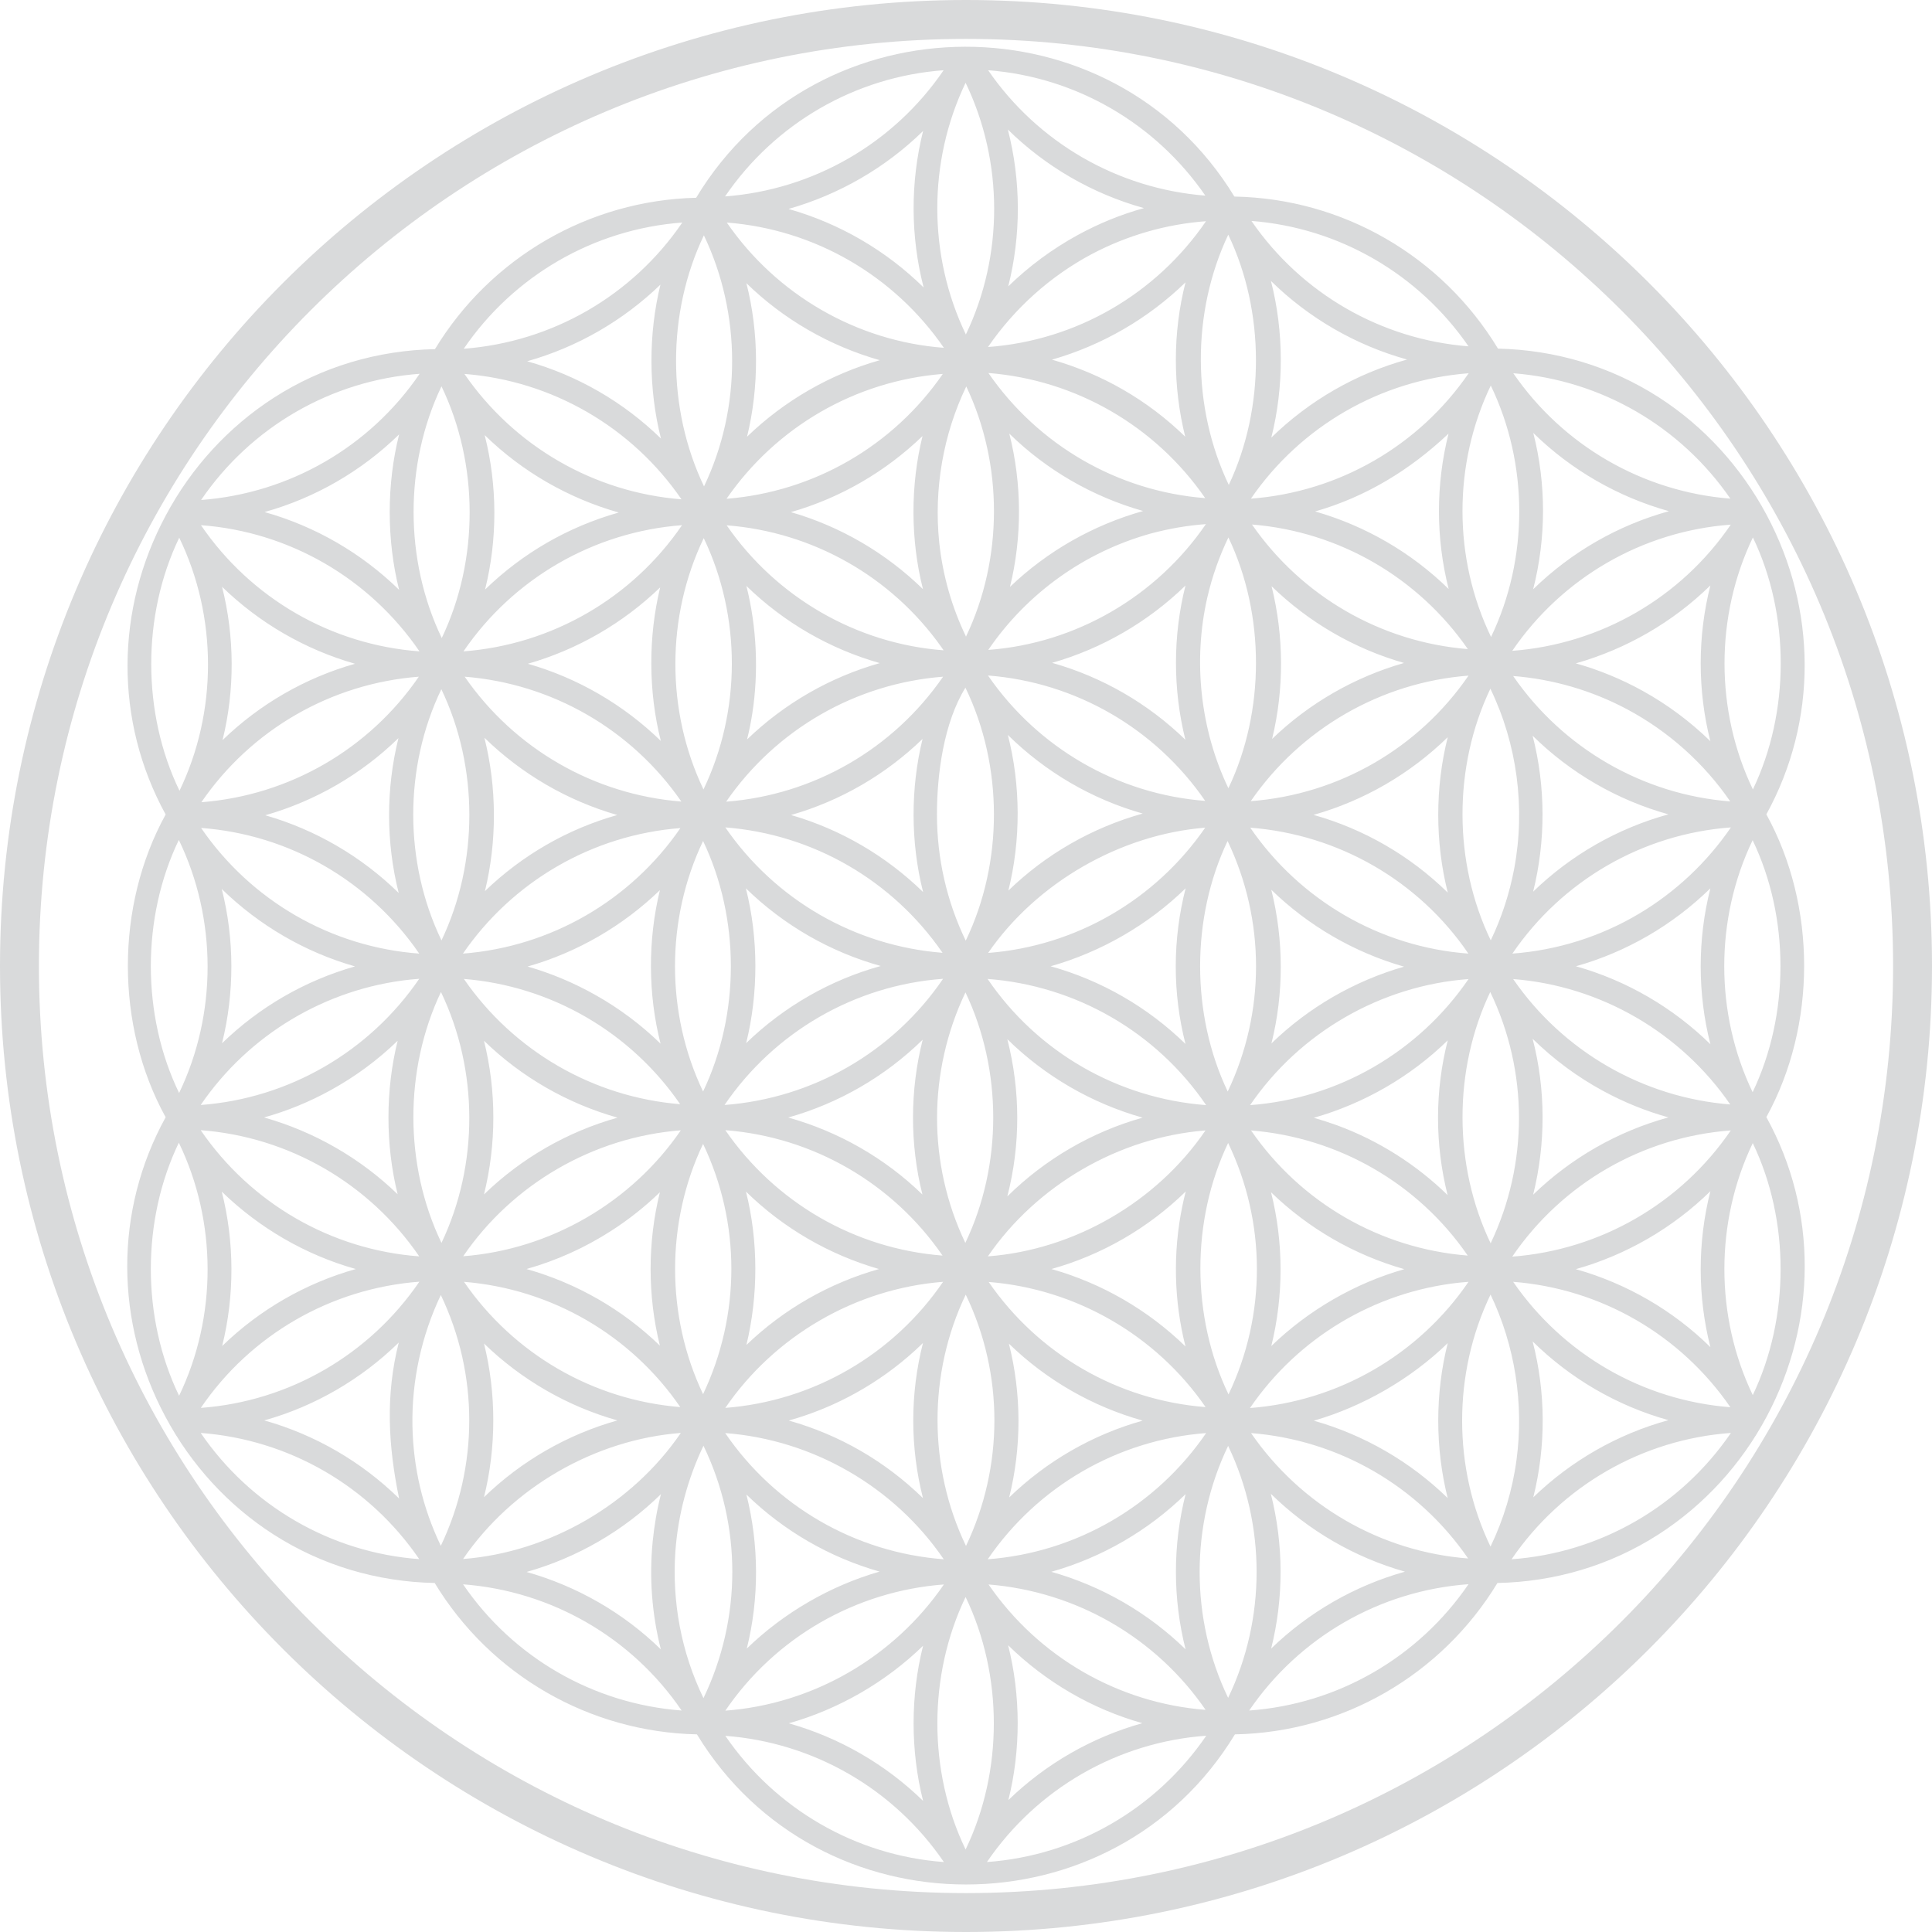
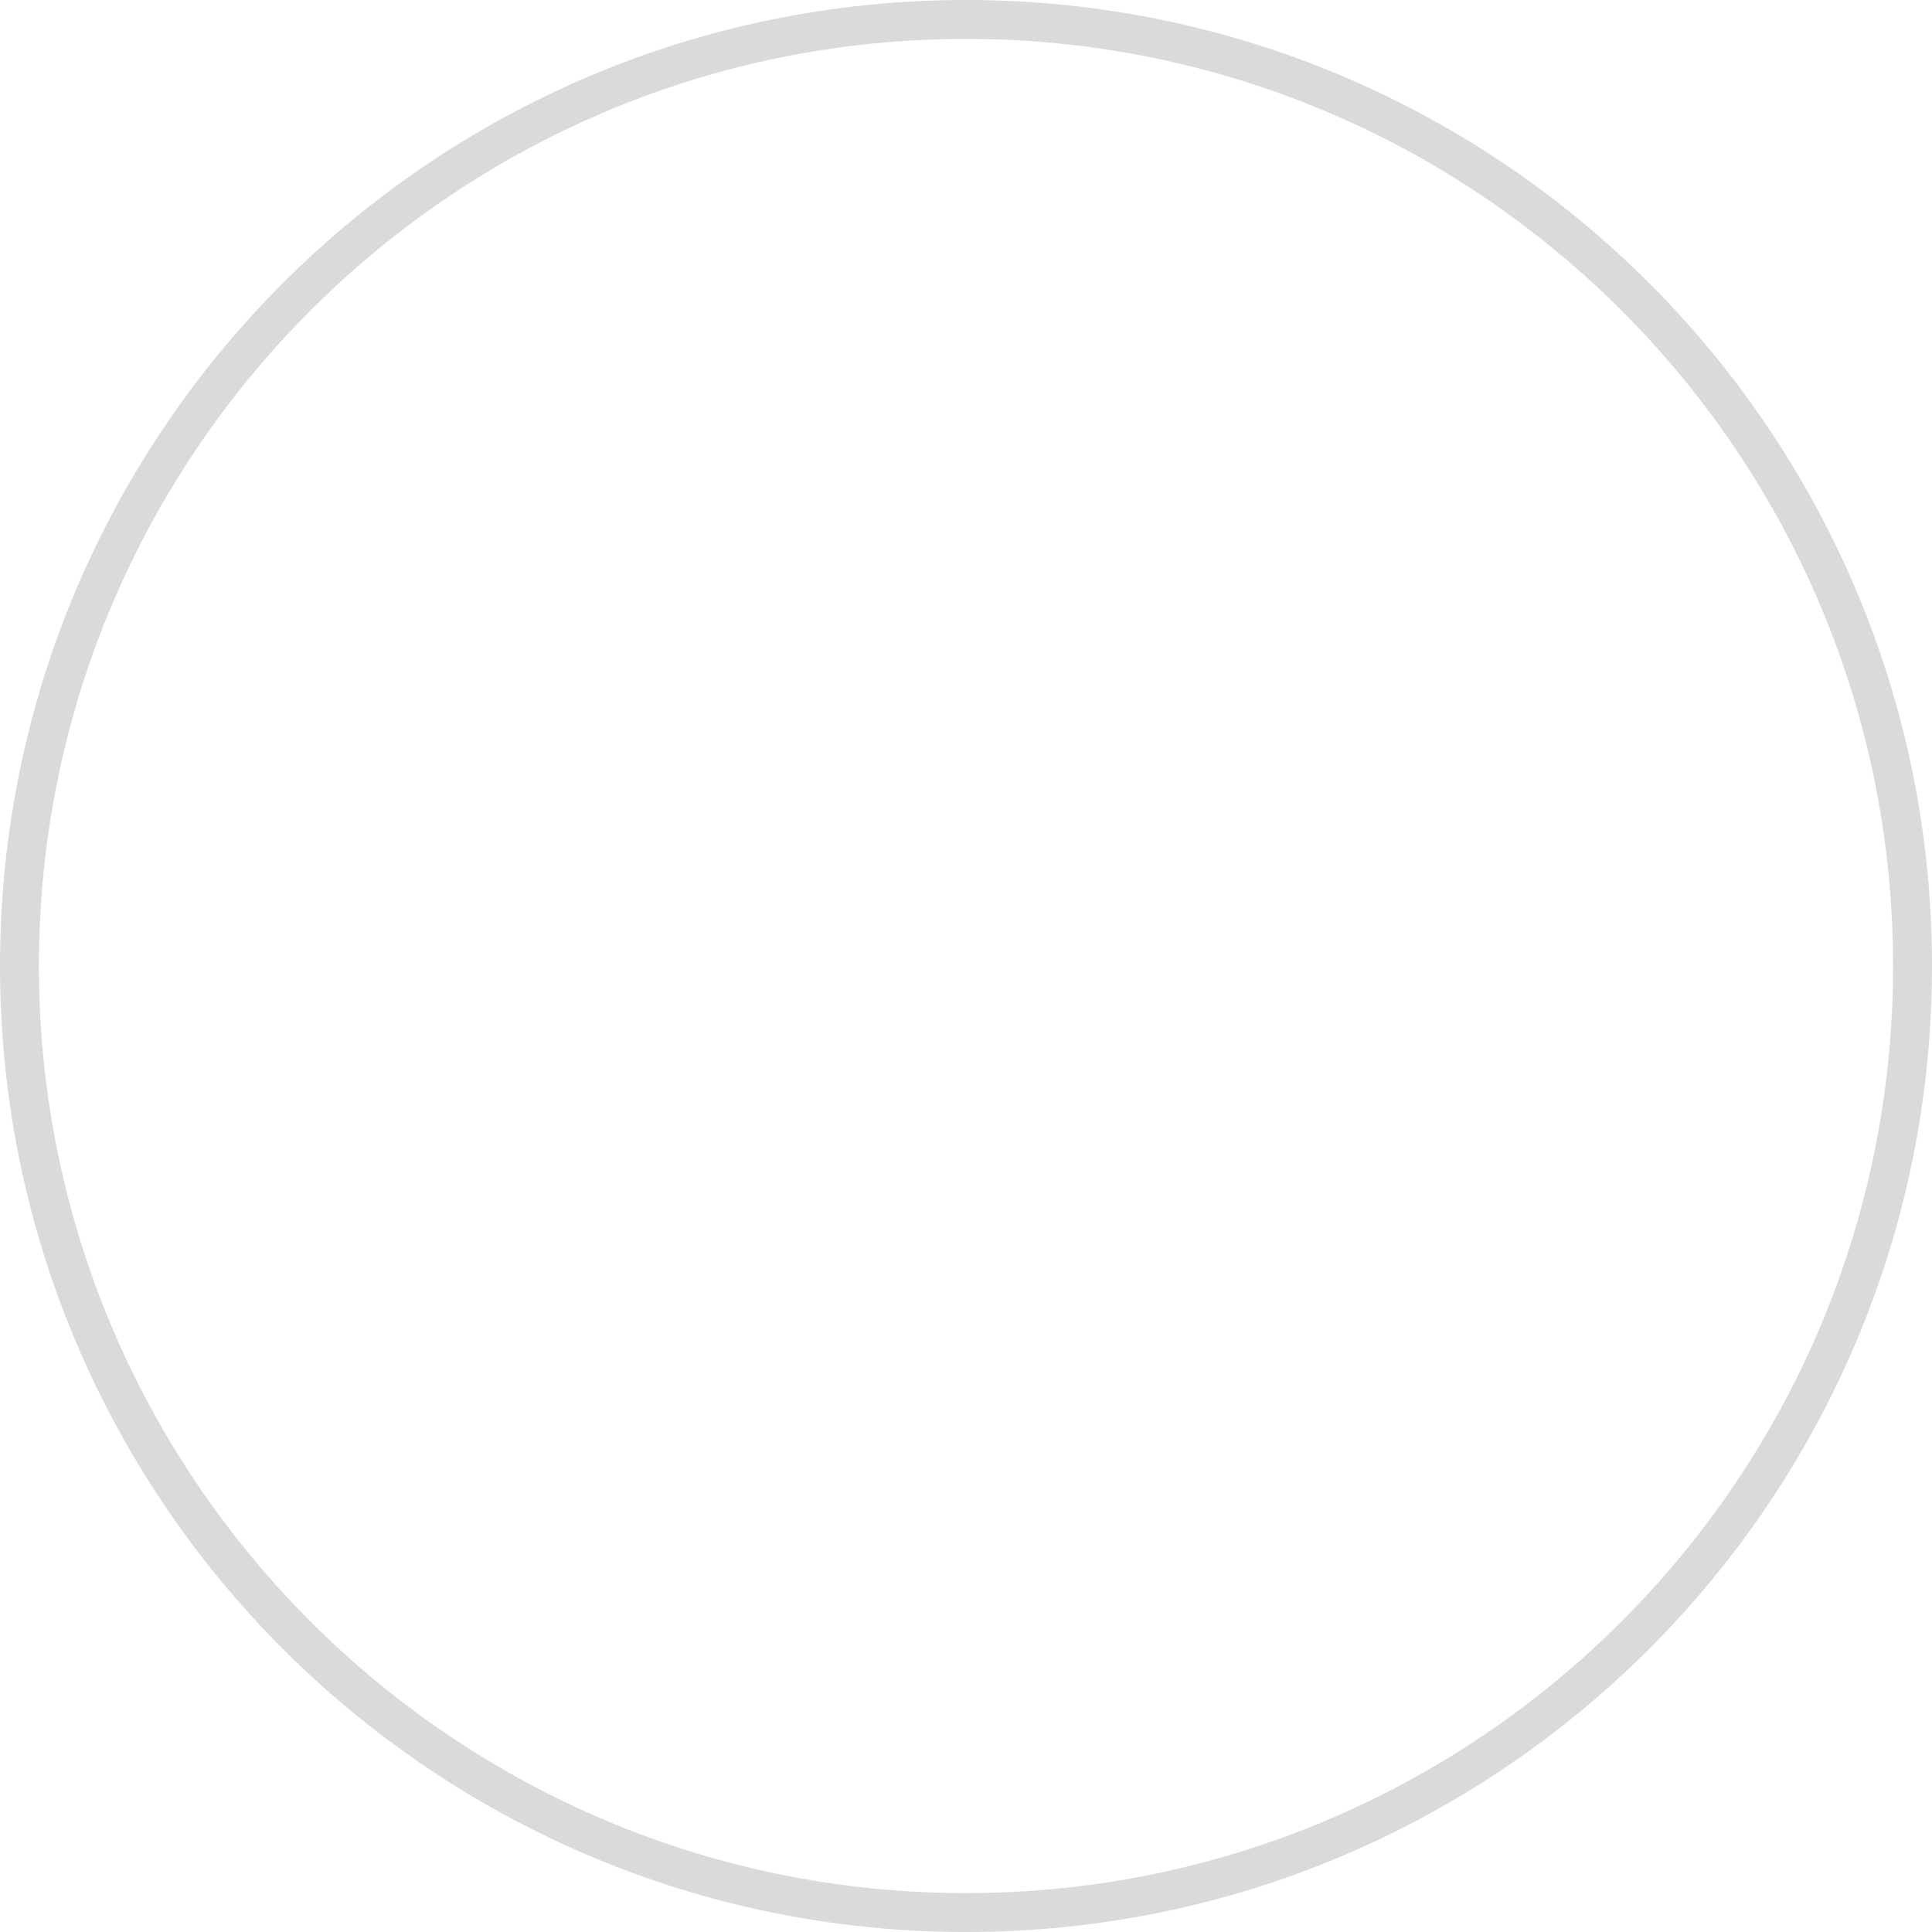
<svg xmlns="http://www.w3.org/2000/svg" version="1.1" id="Ebene_1" x="0px" y="0px" width="1417.322px" height="1417.324px" viewBox="0 0 1417.322 1417.324" enable-background="new 0 0 1417.322 1417.324" xml:space="preserve">
  <g>
    <path fill="#D9DADB" d="M708.66,0C317.329,0,0,317.329,0,708.661c0,391.333,317.329,708.661,708.66,708.661   c391.332,0,708.661-317.328,708.661-708.661C1417.322,317.329,1099.993,0,708.66,0z M708.66,1388.777   c-375.495,0-680.115-304.521-680.115-680.115c0-375.496,304.521-680.115,680.115-680.115   c375.496,0,680.115,304.522,680.115,680.115C1388.777,1084.158,1084.257,1388.777,708.66,1388.777z" />
-     <path fill="#D9DADB" d="M1295.807,819.521c36.953-67.16,36.953-154.949,0-222.11c37.833-68.823,37.051-150.648,0.194-219.667   c-18.674-34.9-45.851-64.913-79.187-86.322c-35.487-22.778-75.862-34.705-117.896-35.682   c-41.062-67.845-113.793-110.078-193.369-111.544C816.1-2.737,599.466-2.249,510.698,145.076   c-78.794,1.955-150.844,43.894-191.608,111.055c-42.135,0.88-82.605,12.807-118.094,35.585   c-33.435,21.507-60.709,51.422-79.382,86.42c-36.952,68.921-37.833,150.55-0.098,219.373c-36.953,67.161-36.953,154.95,0,222.112   c-37.933,68.822-37.148,150.646-0.196,219.666c18.673,34.998,45.947,65.01,79.382,86.42   c35.585,22.777,76.058,34.705,118.191,35.584c41.06,67.65,113.499,109.297,192.391,111.055c89.255,146.836,305.5,146.836,394.657,0   c79.188-1.563,151.626-43.6,192.587-111.055c42.136-0.879,82.607-12.807,118.095-35.584c33.436-21.508,60.709-51.422,79.383-86.42   C1332.858,970.169,1333.738,888.343,1295.807,819.521z M1285.738,801.24c-27.764-57.775-27.764-127.087,0-184.864   C1313.013,673.175,1312.916,744.441,1285.738,801.24z M1124.338,984.05c27.764,27.373,62.076,47.316,99.614,57.777   c-37.344,10.264-71.463,29.814-99.226,56.701l0.098-0.102C1134.212,1060.988,1134.015,1021.394,1124.338,984.05z M1110.063,940.351   c64.326,4.986,122.786,38.813,159.349,91.992C1204.988,1027.359,1146.627,993.435,1110.063,940.351z M1254.747,988.255   c-27.565-27.08-61.589-46.729-98.734-57.188c37.146-10.461,71.169-30.207,98.734-57.189   C1245.265,911.123,1245.265,951.107,1254.747,988.255z M1109.381,921.876c36.562-53.574,95.412-87.789,160.323-92.58   C1233.143,882.871,1174.096,916.988,1109.381,921.876z M932.338,1096.083l0.098-0.098c27.47,26.885,61.295,46.531,98.248,56.993   c-36.953,10.362-70.68,29.815-98.151,56.405C941.819,1172.335,941.721,1133.134,932.338,1096.083z M917.77,1051.311   c64.326,5.082,122.688,38.812,159.251,91.991C1012.695,1138.316,954.332,1104.392,917.77,1051.311z M1062.063,1099.115   c-0.01-0.039-0.018-0.08-0.028-0.119c-27.445-26.729-61.32-46.334-98.221-56.779c36.073-10.363,71.268-30.697,98.249-56.895   c-9.277,36.719-9.285,76.945-0.028,113.674c0.041,0.039,0.084,0.078,0.126,0.119H1062.063L1062.063,1099.115z M916.988,1032.931   c35.194-51.52,91.503-85.344,153.68-91.99c2.248-0.195,4.398-0.393,6.647-0.589   C1040.752,993.925,981.704,1028.042,916.988,1032.931z M739.554,1206.943c27.565,26.98,61.393,46.729,98.441,57.188   c-36.95,10.363-70.68,29.719-98.246,56.408C748.939,1283.783,748.843,1243.604,739.554,1206.943z M725.183,1162.365   c64.228,5.182,122.688,38.811,159.251,91.992C820.108,1249.371,761.744,1215.449,725.183,1162.365z M869.74,1209.947   c0.01,0.01,0.021,0.018,0.03,0.025v0.1C869.76,1210.031,869.75,1209.988,869.74,1209.947   c-27.563-26.869-61.474-46.412-98.512-56.869c37.051-10.459,70.974-30.109,98.542-56.994   C860.3,1133.289,860.289,1172.736,869.74,1209.947z M724.596,1143.888c36.66-53.573,95.511-87.689,160.229-92.58   C848.164,1104.882,789.313,1139,724.596,1143.888z M677.183,1321.126c-27.568-26.883-61.491-46.437-98.542-56.896   c36.758-10.361,71.169-30.307,98.542-56.896C667.896,1244.091,667.896,1284.369,677.183,1321.126z M532.107,1254.945   c36.563-53.672,95.511-87.691,160.326-92.58C655.969,1215.645,596.531,1250.154,532.107,1254.945z M484.791,1209.974   c-27.566-26.885-61.489-46.338-98.542-56.799h0.1c37.051-10.461,70.974-30.107,98.542-57.092   c-2.936,11.34-4.888,22.973-6.063,34.607C476.188,1157.281,478.24,1184.068,484.791,1209.974z M339.716,1143.693   c35.78-52.398,96.488-87.596,159.739-92.48C463.773,1103.513,402.966,1138.804,339.716,1143.693z M292.791,1099.311   c-27.666-27.077-61.688-46.825-98.934-57.286c37.052-10.363,70.975-30.109,98.542-56.994h0.099   C282.722,1023.546,284.775,1060.597,292.791,1099.311z M147.324,1032.833c36.563-53.67,95.511-87.691,160.325-92.58   C271.088,993.828,212.237,1028.042,147.324,1032.833z M162.898,430.465c-0.01-0.01-0.021-0.019-0.029-0.027v-0.099   C162.879,430.381,162.887,430.423,162.898,430.465c27.367,26.576,60.889,46.021,97.534,56.479   c-36.563,10.36-69.897,29.618-97.175,56.016C172.34,506.34,172.154,466.992,162.898,430.465z M307.26,496.425   c-36.563,53.279-95.119,87.104-159.545,92.09C184.277,535.235,242.836,501.41,307.26,496.425z M484.889,321.729   c-27.472-26.787-61.198-46.336-98.151-56.702c36.758-10.363,70.289-29.719,97.76-56.212   C475.602,245.182,475.699,285.557,484.889,321.729z M499.944,366.306c-64.326-5.083-122.688-38.905-159.251-91.992   C405.019,279.3,463.48,313.223,499.944,366.306z M453.899,375.984c-37.051,10.46-70.583,29.814-98.15,56.603l0.1-0.098   c9.188-36.855,9.092-76.448-0.293-113.307C383.121,346.07,416.946,365.524,453.899,375.984z M500.337,385.271   c-36.563,53.57-95.609,87.689-160.327,92.577C376.571,424.278,435.617,390.16,500.337,385.271z M677.573,210.868   c-27.666-27.177-61.784-47.023-99.129-57.581c37.149-10.558,71.169-30.208,98.737-57.189   C667.8,133.638,667.896,173.426,677.573,210.868z M692.433,255.153c-64.033-4.79-122.884-39.006-159.251-91.894   C597.51,168.245,655.87,202.07,692.433,255.153z M869.476,320.359c-27.373-26.688-61.002-46.146-97.76-56.505   c36.758-10.558,70.482-30.012,97.955-56.701v0.098C860.286,244.009,860.286,283.504,869.476,320.359z M884.14,365.426   c-64.13-4.983-122.493-38.811-159.055-91.797C789.218,278.713,847.577,312.441,884.14,365.426z M1062.747,432.099   c-27.373-26.786-61.1-46.338-97.954-56.896c37.245-10.656,69.702-30.501,97.856-57.092   C1053.265,355.357,1053.265,394.852,1062.747,432.099z M1076.824,476.188c-63.935-5.181-121.906-38.811-158.371-91.403   C982.389,389.964,1040.361,423.594,1076.824,476.188z M1254.72,543.719c0.042,0.04,0.085,0.078,0.126,0.119h-0.101   C1254.738,543.799,1254.73,543.759,1254.72,543.719c-14.828-14.417-31.403-26.793-49.536-36.834   c-15.544-8.603-32.065-15.443-49.173-20.233c37.146-10.561,71.169-30.208,98.734-57.19   C1245.275,466.666,1245.267,506.604,1254.72,543.719z M1193.745,520.376c30.208,16.13,56.214,39.397,75.569,67.552   c-64.131-4.983-122.787-39.006-159.251-91.992C1139.196,498.184,1167.937,506.592,1193.745,520.376z M1124.338,762.039   c15.443,15.152,32.942,28.154,52.008,38.42c15.152,8.211,31.088,14.664,47.607,19.258c-37.345,10.268-71.464,29.818-99.227,56.701   C1134.015,839.074,1134.015,799.285,1124.338,762.039z M1110.063,718.242c64.033,4.986,122.884,39.104,159.251,91.992   C1205.184,805.15,1146.528,771.229,1110.063,718.242z M1254.747,766.046c-27.565-26.98-61.488-46.729-98.64-57.188   c37.149-10.461,71.072-30.208,98.64-57.19C1245.265,688.914,1245.265,728.898,1254.747,766.046z M1202.349,670.339   c-28.253,16.815-60.025,26.786-92.872,29.23c36.562-53.572,95.414-87.788,160.326-92.579   C1252.207,632.702,1229.135,654.405,1202.349,670.339z M1124.338,539.732c27.764,27.373,62.076,47.218,99.614,57.678   c-37.344,10.265-71.463,29.814-99.226,56.701C1134.015,616.767,1133.918,576.979,1124.338,539.732z M1110.845,637.101   c-3.421,18.186-9.189,35.979-17.206,52.693v0.098c-27.568-57.188-27.666-127.381-0.293-184.668   C1112.995,545.891,1119.155,592.62,1110.845,637.101z M932.434,874.658c27.47,26.592,61.002,45.947,97.76,56.408   c-36.367,10.359-70.387,30.107-97.563,56.404C941.721,950.813,941.721,911.318,932.434,874.658z M917.77,829.296   c64.033,5.183,122.493,38.713,158.957,91.797C1012.597,916.009,954.234,882.283,917.77,829.296z M1061.968,876.71   c-23.071-22.484-50.737-39.984-80.945-51.127c-5.67-2.053-11.438-3.91-17.206-5.572c36.854-10.461,70.876-30.107,98.249-56.799   C1052.582,800.361,1052.582,839.464,1061.968,876.71z M917.088,810.722c36.364-53.275,95.899-87.688,160.228-92.479   C1040.654,771.814,981.803,805.931,917.088,810.722z M740.14,985.712c27.47,26.689,61.1,46.045,97.955,56.408v0.098   c-36.758,10.363-70.289,29.72-97.76,56.313C749.525,1061.576,749.427,1022.568,740.14,985.712z M725.281,940.451   c63.938,5.082,122.786,39.006,159.153,91.797C820.204,1027.261,761.844,993.535,725.281,940.451z M869.674,987.765   c-27.568-26.783-61.295-46.338-98.349-56.799c37.054-10.362,70.977-30.012,98.542-56.895c-0.978,3.613-1.76,7.23-2.542,10.945   C860.385,918.943,861.168,954.234,869.674,987.765z M724.694,921.679c35.979-52.396,96.196-87.396,159.642-92.383   C848.556,881.794,788.045,916.89,724.694,921.679z M677.087,1099.017c-27.666-26.98-61.198-46.436-98.444-56.896   c34.509-9.678,66.281-27.373,92.771-51.521c1.857-1.76,3.813-3.52,5.672-5.377C667.602,1022.568,667.602,1061.671,677.087,1099.017   z M532.107,1032.833c36.271-52.986,95.707-87.496,159.74-92.482C655.384,993.729,596.726,1027.847,532.107,1032.833z    M355.064,763.601h0.099c27.373,26.594,61.102,45.947,97.857,56.313c-36.855,10.363-70.484,29.719-97.955,56.311   C364.156,839.464,364.253,800.361,355.064,763.601z M340.302,718.144c64.13,5.184,122.298,39.008,158.664,91.896   C435.031,804.857,376.669,770.933,340.302,718.144z M484.791,543.545c-27.371-26.591-60.902-46.143-97.563-56.603   c36.367-10.363,69.896-29.817,97.076-56.019C475.506,467.097,475.602,507.374,484.791,543.545z M499.846,588.026   c-64.13-5.083-122.396-38.714-158.958-91.604C405.019,501.508,463.283,535.138,499.846,588.026z M452.823,597.899   c-36.464,10.265-69.801,29.521-97.075,55.818c8.896-36.367,8.798-76.153-0.392-112.521   C382.73,567.887,416.164,587.341,452.823,597.899z M499.161,607.48c-36.562,53.181-95.119,87.104-159.543,92.09   C376.18,646.388,434.738,612.466,499.161,607.48z M484.596,765.656c-14.273-13.883-30.309-25.906-47.707-35.686   c-15.739-8.895-32.456-15.934-49.858-20.92c36.464-10.36,69.801-29.719,97.076-56.016   C475.213,689.5,475.309,729.289,484.596,765.656z M515.781,616.963c27.178,56.994,27.178,126.794,0,183.789   C488.311,743.267,488.311,674.445,515.781,616.963z M677.087,432.196c-27.18-26.493-60.416-45.947-96.883-56.505   c36.259-10.359,69.389-29.608,96.561-55.795c0.01-0.04,0.019-0.082,0.028-0.125v0.099c-0.011,0.009-0.021,0.018-0.028,0.026   C667.802,356.23,667.906,395.969,677.087,432.196z M690.478,474.526c0.587,0.88,1.173,1.661,1.76,2.542   c-63.935-4.79-122.786-38.908-159.15-91.699C596.238,390.257,653.818,422.909,690.478,474.526z M708.468,690.087   c-13.98-28.937-21.116-60.513-21.116-92.676c0-29.523,4.986-67.259,20.921-92.97v0.098   C736.033,561.924,736.134,632.604,708.468,690.087z M869.573,542.567v0.098c-27.373-26.591-61.002-46.045-97.76-56.407   c36.758-10.46,70.485-30.107,97.858-56.701C860.385,466.315,860.385,505.81,869.573,542.567z M884.14,587.537   c-64.424-4.986-122.786-38.908-159.35-91.992C789.117,500.531,847.577,534.355,884.14,587.537z M869.674,765.851   c-27.666-26.98-61.688-46.631-98.936-56.992c36.953-10.461,71.563-30.403,99.031-57.19   C860.189,689.109,860.093,728.41,869.674,765.851z M724.89,699.081c35.486-51.519,96.88-86.908,159.251-91.894   C847.577,660.172,789.218,694.095,724.89,699.081z M739.358,539.146c27.568,27.177,61.589,47.117,98.933,57.678   c-37.051,10.36-70.875,29.719-98.541,56.505C748.939,616.376,748.843,576.001,739.358,539.146z M645.41,486.453   c-36.562,10.363-69.995,29.621-97.367,56.016c1.563-6.257,2.836-12.513,3.813-18.868c4.79-30.501,3.324-63.642-4.301-93.752   C575.024,456.539,608.555,475.993,645.41,486.453z M691.847,496.425c-36.563,52.986-94.827,86.713-159.153,91.699   C569.258,535.138,627.617,501.41,691.847,496.425z M677.183,654.405c-27.177-26.493-60.416-45.947-96.88-56.505   c36.269-10.363,69.41-29.621,96.489-55.821C667.896,578.445,667.992,618.136,677.183,654.405z M691.455,698.983   c-64.323-5.083-122.783-38.813-159.349-91.992C596.531,611.977,654.893,645.9,691.455,698.983z M547.161,651.667   c27.666,26.982,61.688,46.631,98.936,56.994c-37.138,10.26-71.048,29.803-98.709,56.577c-0.01,0.041-0.021,0.084-0.029,0.125   v-0.102c0.01-0.008,0.021-0.018,0.029-0.023C556.447,728.707,556.439,688.091,547.161,651.667z M691.847,718.046   c-36.563,53.67-95.511,87.691-160.326,92.578C568.084,757.052,626.934,722.837,691.847,718.046z M676.694,876.32   c-27.567-26.785-61.491-46.145-98.444-56.504c37.149-10.461,71.071-30.111,98.643-57.096   C667.507,799.675,667.406,839.367,676.694,876.32z M691.455,921.093c-64.424-4.982-122.783-38.908-159.349-91.992   C596.433,834.087,654.893,867.912,691.455,921.093z M547.358,874.267c27.275,26.688,60.807,46.145,97.467,56.701   c-36.562,10.363-69.896,29.427-97.271,55.725c8.798-36.173,8.798-76.352-0.293-112.426H547.358z M708.27,728.017   c27.177,57.096,27.177,126.697-0.098,183.789C680.408,853.638,680.604,786.185,708.27,728.017z M738.969,762.332l0.098,0.098   c27.666,27.18,61.784,46.928,99.129,57.484c-37.441,10.557-71.56,30.5-99.226,57.775   C748.742,839.855,748.645,800.166,738.969,762.332z M724.5,718.144c64.718,4.891,123.765,38.908,160.324,92.578   C820.108,805.835,761.061,771.912,724.5,718.144z M900.564,616.963c27.862,58.266,27.764,125.718,0.098,183.789   C873.68,744.246,873.68,673.468,900.564,616.963z M1062.063,654.698v0.098c-27.568-26.979-61.296-46.534-98.444-56.994   c37.054-10.46,70.876-30.107,98.444-56.994C1052.776,577.565,1052.776,617.94,1062.063,654.698z M1077.218,699.57   c-64.521-4.79-123.474-39.006-160.033-92.383C981.704,612.172,1040.654,645.9,1077.218,699.57z M932.631,652.743   c27.272,26.493,60.807,45.947,97.367,56.407c-36.465,10.46-70.095,29.914-97.271,56.31   C941.918,728.8,941.819,689.403,932.631,652.743z M917.573,587.732c36.563-53.084,95.513-87.202,159.74-92.093   C1040.752,548.922,982.096,582.844,917.573,587.732z M932.824,430.046c27.275,26.493,60.611,45.849,97.173,56.313   c-36.269,10.36-69.604,29.521-96.779,55.723C942.112,505.614,941.918,466.51,932.824,430.046z M901.151,578.25   c-20.627-43.014-26.102-93.556-15.446-139.992c3.521-15.251,8.701-29.915,15.446-43.992   C928.134,450.771,928.134,521.744,901.151,578.25z M884.727,384.49c-0.024,0.002-0.049,0.004-0.073,0.006   c-36.373,53.121-95.383,87.492-159.666,92.279c28.448-41.646,70.778-71.951,119.463-85.442c13.174-3.513,26.643-5.856,40.204-6.837   c0.024-0.035,0.049-0.069,0.073-0.104L884.727,384.49L884.727,384.49z M740.433,318.111c27.439,26.854,61.225,46.296,98.133,56.764   c0.071-0.02,0.143-0.043,0.213-0.063l-0.098,0.098c-0.039-0.011-0.077-0.024-0.115-0.035   c-36.577,10.279-70.228,29.414-97.645,55.66C749.916,393.972,749.721,354.673,740.433,318.111z M708.66,466.999   c-10.46-21.703-17.105-45.067-19.647-69.116c-4.008-39.006,2.835-78.99,19.845-114.379   C736.033,340.595,735.936,409.907,708.66,466.999z M645.41,264.245c-36.562,10.363-69.995,29.719-97.367,56.114   c8.896-36.464,8.799-76.253-0.488-112.619C574.927,234.428,608.653,253.785,645.41,264.245z M691.651,274.314   c-36.464,52.888-94.632,86.517-158.664,91.601C569.45,313.125,627.521,279.398,691.651,274.314z M516.073,579.13   c-27.565-57.678-27.471-126.795,0.195-184.375C543.84,452.433,543.74,521.549,516.073,579.13z M323.878,689.891   c-27.566-57.287-27.666-126.987-0.099-184.274C351.154,562.804,351.154,632.8,323.878,689.891z M292.498,655.089   c-27.373-26.786-61.002-46.436-97.856-56.994h-0.1c36.758-10.46,70.389-29.915,97.761-56.603   C283.113,578.445,283.113,618.136,292.498,655.089z M307.553,699.57c-64.619-4.79-123.373-38.713-160.033-92.188   C212.139,612.172,270.893,646.095,307.553,699.57z M260.432,708.955c-36.76,10.46-70.191,29.818-97.563,56.408   c9.188-36.855,9.188-76.449-0.196-113.207C190.045,678.845,223.675,698.494,260.432,708.955z M300.905,718.632   c2.248-0.193,4.399-0.391,6.648-0.586c-36.563,53.477-95.609,87.789-160.326,92.58C182.42,759.105,238.73,725.281,300.905,718.632z    M291.716,876.125c-27.371-26.494-61.196-45.947-97.856-56.311v-0.1c16.912-4.689,33.238-11.438,48.685-19.941   c17.987-9.873,34.511-22.096,49.174-36.271C282.722,799.675,282.722,839.953,291.716,876.125z M307.553,921.679   c-64.719-4.789-123.666-39.006-160.326-92.578C211.943,833.99,270.893,868.109,307.553,921.679z M261.019,930.966   c-36.854,10.363-70.583,29.818-98.055,56.506c9.188-36.854,9.094-76.445-0.293-113.305   C190.143,900.857,224.066,920.605,261.019,930.966z M323.487,727.724c27.568,57.484,27.765,126.502,0.392,184.082   C296.506,854.813,296.408,784.816,323.487,727.724z M499.454,829.199c-36.171,52.889-95.706,87.496-159.642,92.383   C376.082,868.5,435.324,834.185,499.454,829.199z M484.107,987.179c-27.471-26.592-61.1-45.85-97.857-56.213   c22.096-6.256,42.916-15.641,62.177-28.057c12.807-8.211,24.73-17.695,35.682-28.252   C475.015,911.025,475.015,950.813,484.107,987.179z M499.064,1032.248c-64.13-5.182-122.298-39.006-158.664-91.895   C404.433,945.535,462.698,979.261,499.064,1032.248z M355.064,985.615c27.472,26.592,61.101,46.045,97.858,56.406   c-36.76,10.361-70.389,29.721-97.858,56.311C364.156,1061.869,364.156,1021.982,355.064,985.615z M515.781,839.171   c27.767,58.166,27.568,125.523,0,183.592C488.407,965.378,488.407,896.556,515.781,839.171z M692.338,1143.888   c-64.815-4.889-123.666-38.907-160.326-92.58C596.337,1056.199,655.969,1090.609,692.338,1143.888z M645.25,1152.931   c0.055-0.016,0.105-0.034,0.159-0.049v0.1C645.357,1152.964,645.303,1152.947,645.25,1152.931   c-36.308,10.475-70.268,30.197-97.402,56.455c9.188-36.758,8.994-76.252-0.293-113.01   C574.886,1123.027,608.456,1142.46,645.25,1152.931z M708.468,949.738c28.057,58.166,27.959,126.107,0.193,184.375   C680.898,1076.533,680.802,1007.318,708.468,949.738z M900.954,838.488c28.06,58.359,28.155,126.107,0.294,184.473   C873.877,965.869,873.68,895.675,900.954,838.488z M1093.25,727.724c28.058,58.363,28.058,126.016,0.293,184.375   C1066.171,855.007,1065.974,784.914,1093.25,727.724z M1285.934,579.13c-27.765-57.776-27.765-127.088,0-184.864   C1313.209,451.064,1313.111,522.331,1285.934,579.13z M1109.381,477.459c36.562-53.572,95.412-87.788,160.323-92.579   C1233.143,438.551,1174.194,472.571,1109.381,477.459z M1124.824,317.622c27.767,27.177,62.078,46.925,99.521,57.385   c-37.54,10.363-71.756,30.11-99.617,57.287C1134.308,394.852,1134.406,355.064,1124.824,317.622z M1269.411,365.817   c-64.228-5.083-122.688-38.813-159.251-91.992C1174.487,278.811,1232.85,312.734,1269.411,365.817z M1093.837,467.292   c-27.862-57.776-27.959-126.599-0.196-184.473C1121.404,340.4,1121.502,409.614,1093.837,467.292z M917.674,365.817   c36.562-53.184,95.218-87.104,159.737-91.992C1040.85,327.104,982.194,360.929,917.674,365.817z M932.366,206.107   c-0.01-0.01-0.021-0.019-0.028-0.029v-0.098C932.347,206.022,932.356,206.065,932.366,206.107   c27.856,27.358,62.257,47.193,99.88,57.649c-37.539,10.363-71.756,30.11-99.614,57.287   C942.006,283.937,941.914,243.222,932.366,206.107z M1077.314,254.078c-64.229-5.083-122.689-38.811-159.251-91.992   C982.389,167.072,1040.752,200.994,1077.314,254.078z M901.444,355.748c-27.177-56.896-27.373-126.599-0.391-183.593   C928.034,228.563,928.134,299.243,901.444,355.748z M724.89,254.567h-0.098c19.552-28.448,45.752-52.008,76.252-68.236   c26.005-13.686,54.45-21.898,83.683-24.049C848.164,215.756,789.51,249.776,724.89,254.567z M739.358,95.022   c27.764,27.275,62.078,47.12,99.617,57.581l0.098,0.098c-16.912,4.692-33.141,11.34-48.489,19.747   c-18.571,10.167-35.777,22.876-50.933,37.638C749.135,172.448,749.035,132.562,739.358,95.022z M884.238,143.511   c-64.326-5.083-122.786-38.811-159.349-91.992C789.313,56.505,847.677,90.428,884.238,143.511z M708.367,60.709   c27.862,57.972,27.959,126.697,0.195,184.668C680.701,187.406,680.604,118.68,708.367,60.709z M692.238,51.519   c-36.562,53.67-95.511,87.691-160.326,92.579C568.474,90.526,627.324,56.31,692.238,51.519z M516.367,172.644   c27.568,57.581,27.666,126.599,0.101,184.18C489.19,299.83,489.094,229.736,516.367,172.644z M500.531,163.259   c-36.562,53.67-95.511,87.691-160.325,92.579C376.767,202.265,435.617,168.049,500.531,163.259z M323.878,283.406   c27.473,57.188,27.567,127.381,0.196,184.668C296.604,410.885,296.506,340.693,323.878,283.406z M307.846,274.216   c-36.563,53.67-95.513,87.691-160.326,92.579C184.082,313.223,242.933,279.007,307.846,274.216z M292.791,432.685   c-27.566-26.884-61.394-46.531-98.542-56.991v-0.101c37.051-10.36,70.976-30.012,98.542-56.896   C283.601,355.259,283.601,396.123,292.791,432.685z M307.748,477.85c-64.813-4.79-123.666-38.905-160.326-92.576   C212.237,390.063,271.088,424.278,307.748,477.85z M131.487,394.461c28.058,57.972,28.155,127.577,0.195,185.646   C104.114,523.211,104.017,451.455,131.487,394.461z M131.194,616.18c28.058,57.975,28.155,127.578,0.195,185.646   C103.821,744.929,103.723,673.175,131.194,616.18z M131.194,838.291c28.058,57.973,28.155,127.578,0.195,185.646   C103.821,967.041,103.723,895.285,131.194,838.291z M147.226,1051.212c64.813,4.887,123.666,38.908,160.326,92.578   C242.738,1139,183.886,1104.785,147.226,1051.212z M302.567,1045.933c-0.587-33.043,6.646-66.086,20.823-95.9   c27.86,58.266,27.764,125.814,0,183.982C310.094,1106.251,303.153,1076.826,302.567,1045.933z M339.716,1162.267   c64.719,4.891,123.766,38.908,160.327,92.578C435.324,1249.958,376.376,1216.035,339.716,1162.267z M495.447,1138.218   c1.955-26.885,8.994-53.277,20.627-77.621c28.253,58.561,28.155,126.602,0,185.156   C499.846,1212.32,492.905,1175.367,495.447,1138.218z M532.107,1273.419c64.815,4.889,123.666,38.908,160.326,92.58   C627.617,1361.208,568.767,1326.994,532.107,1273.419z M708.367,1356.808c-27.666-57.385-27.565-127.868,0-185.254   C735.936,1228.939,736.033,1299.423,708.367,1356.808z M724.01,1366c36.758-53.867,95.899-87.984,160.913-92.676   C848.164,1327.089,789.117,1361.306,724.01,1366z M900.954,1245.558c-27.859-57.873-27.859-126.891,0-184.861   C928.817,1118.763,928.817,1187.587,900.954,1245.558z M916.401,1254.845c36.758-53.864,95.902-87.98,160.913-92.676   C1040.556,1215.938,981.51,1250.154,916.401,1254.845z M1093.444,1134.601c-27.764-57.773-27.764-127.088,0-184.861v-0.102   c17.988,37.541,24.635,80.263,19.063,121.418C1109.574,1092.957,1103.025,1114.755,1093.444,1134.601z M1108.89,1143.888   c36.758-53.866,95.902-87.982,160.913-92.676C1233.047,1104.98,1174,1139.197,1108.89,1143.888z M1285.838,1023.449   c-27.767-57.777-27.767-127.088,0-184.865C1313.111,895.382,1313.013,966.65,1285.838,1023.449z" />
  </g>
</svg>